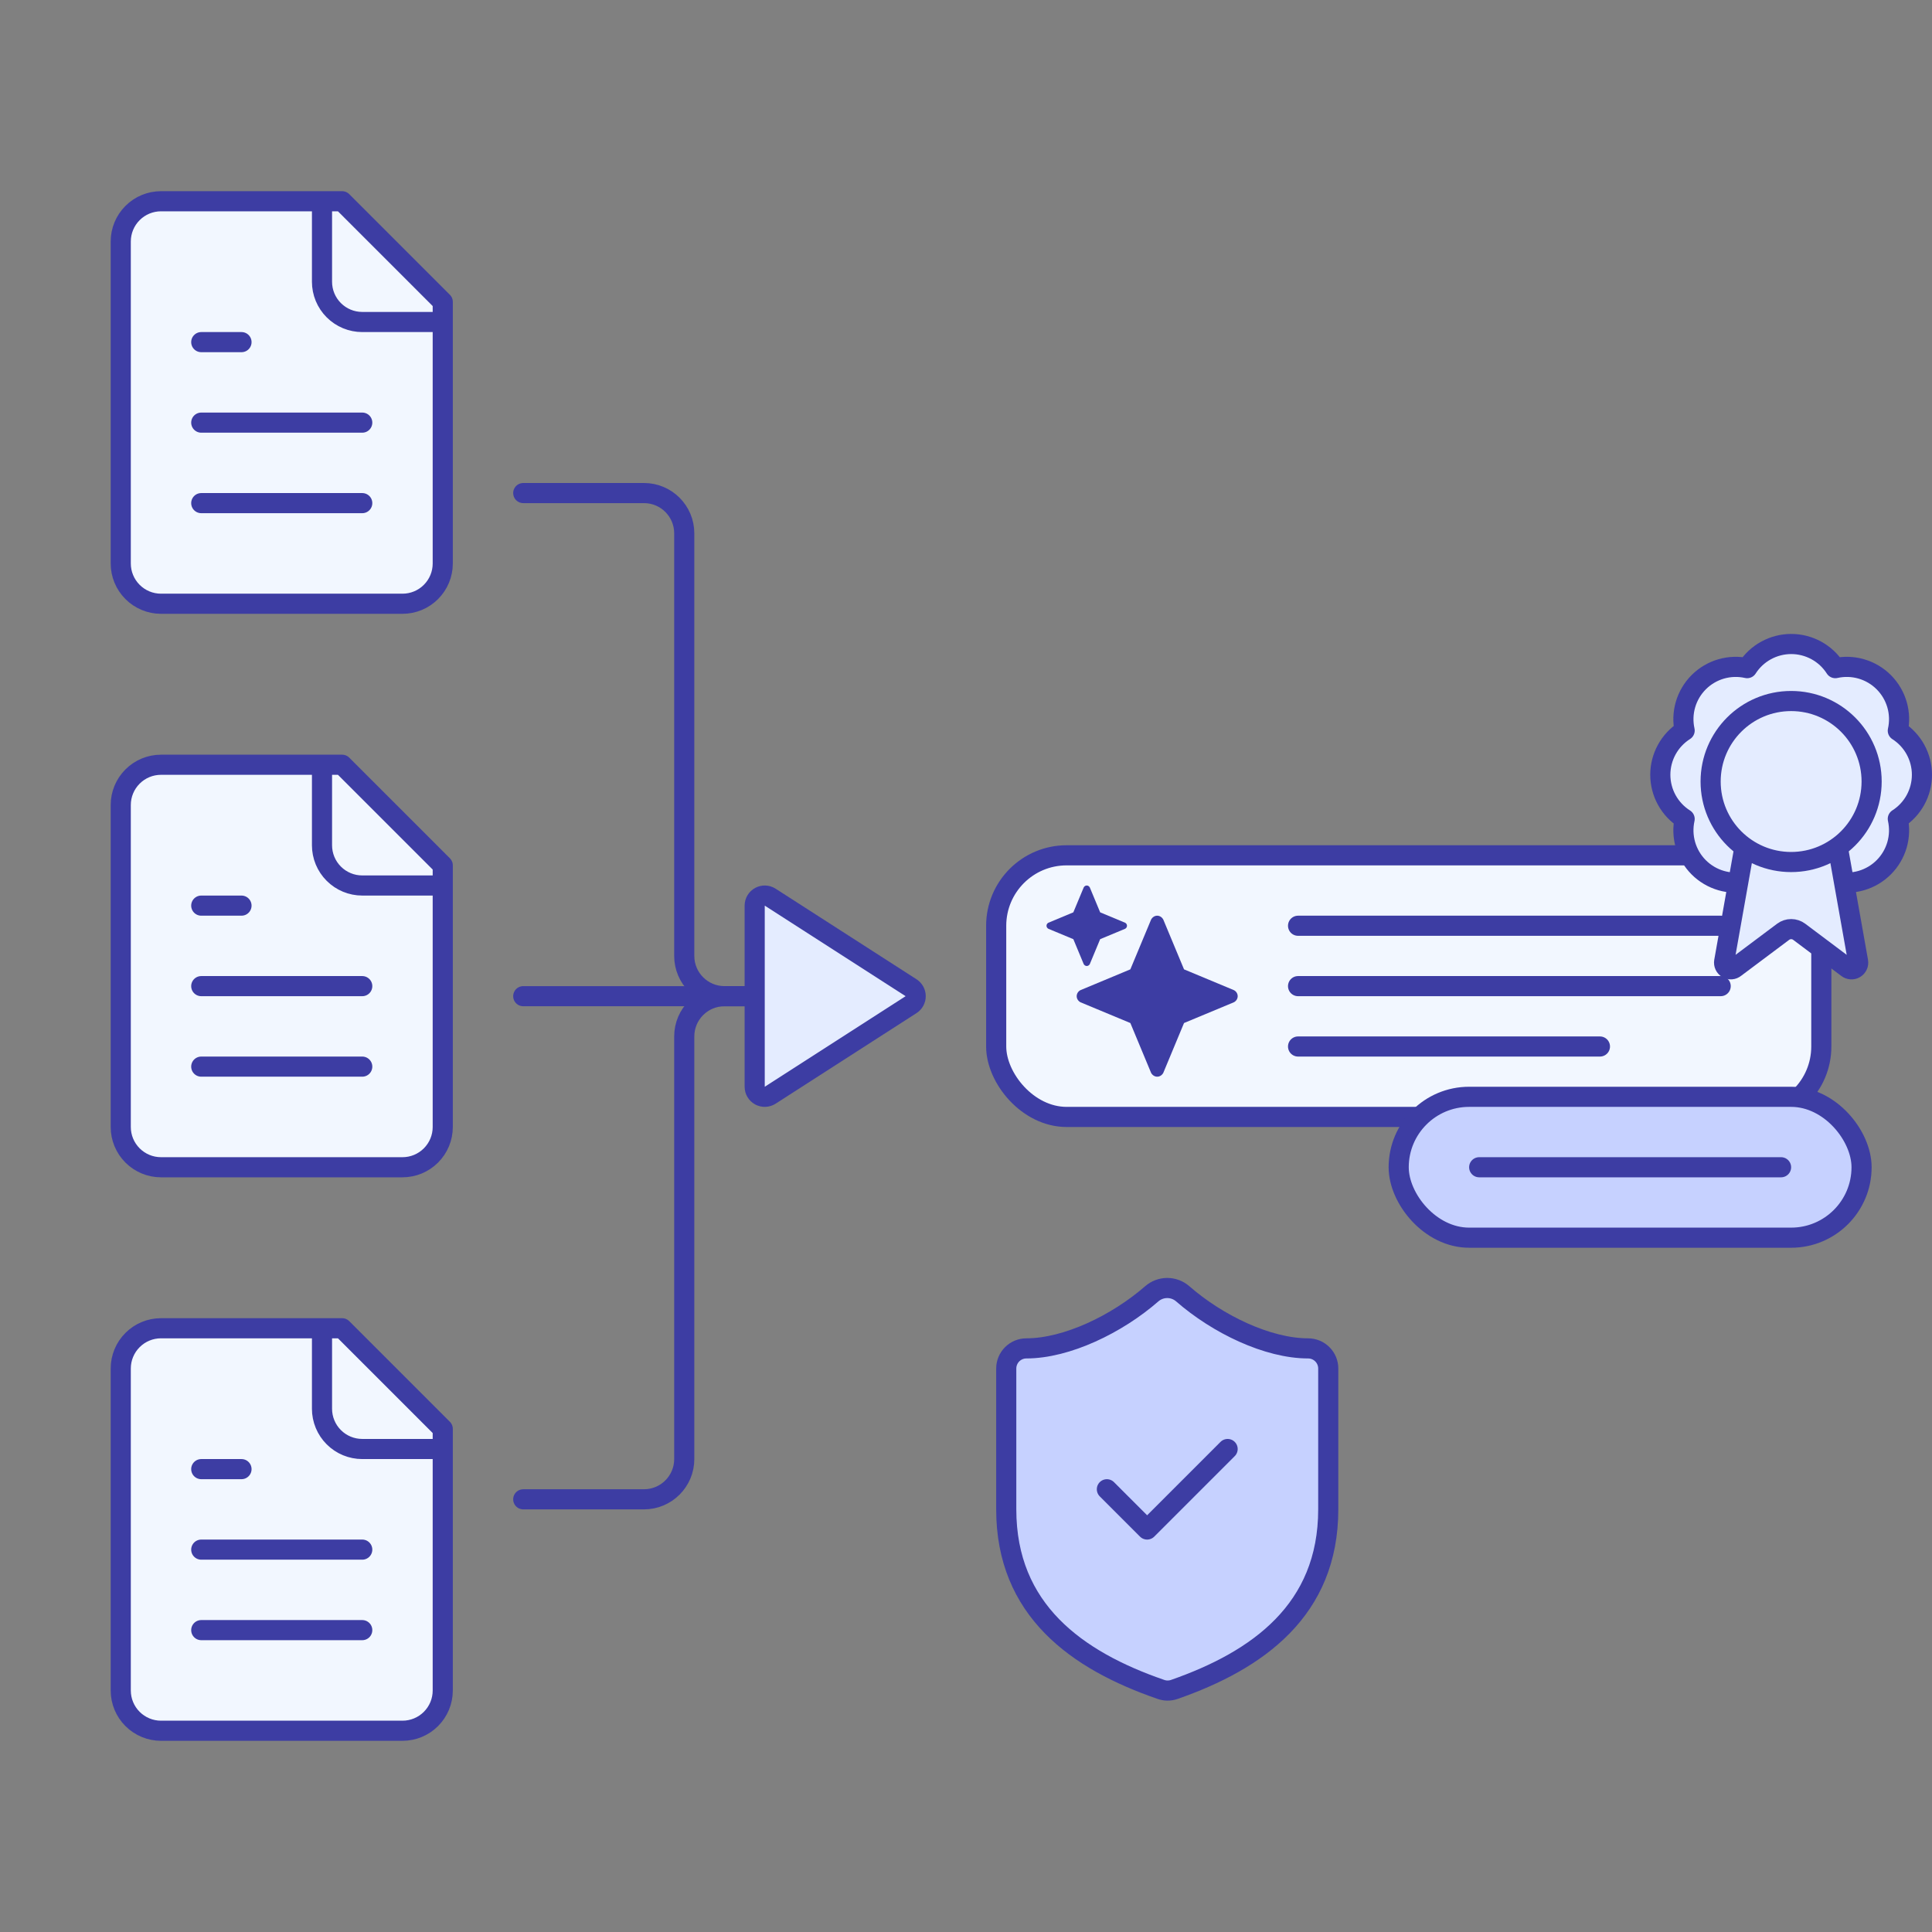
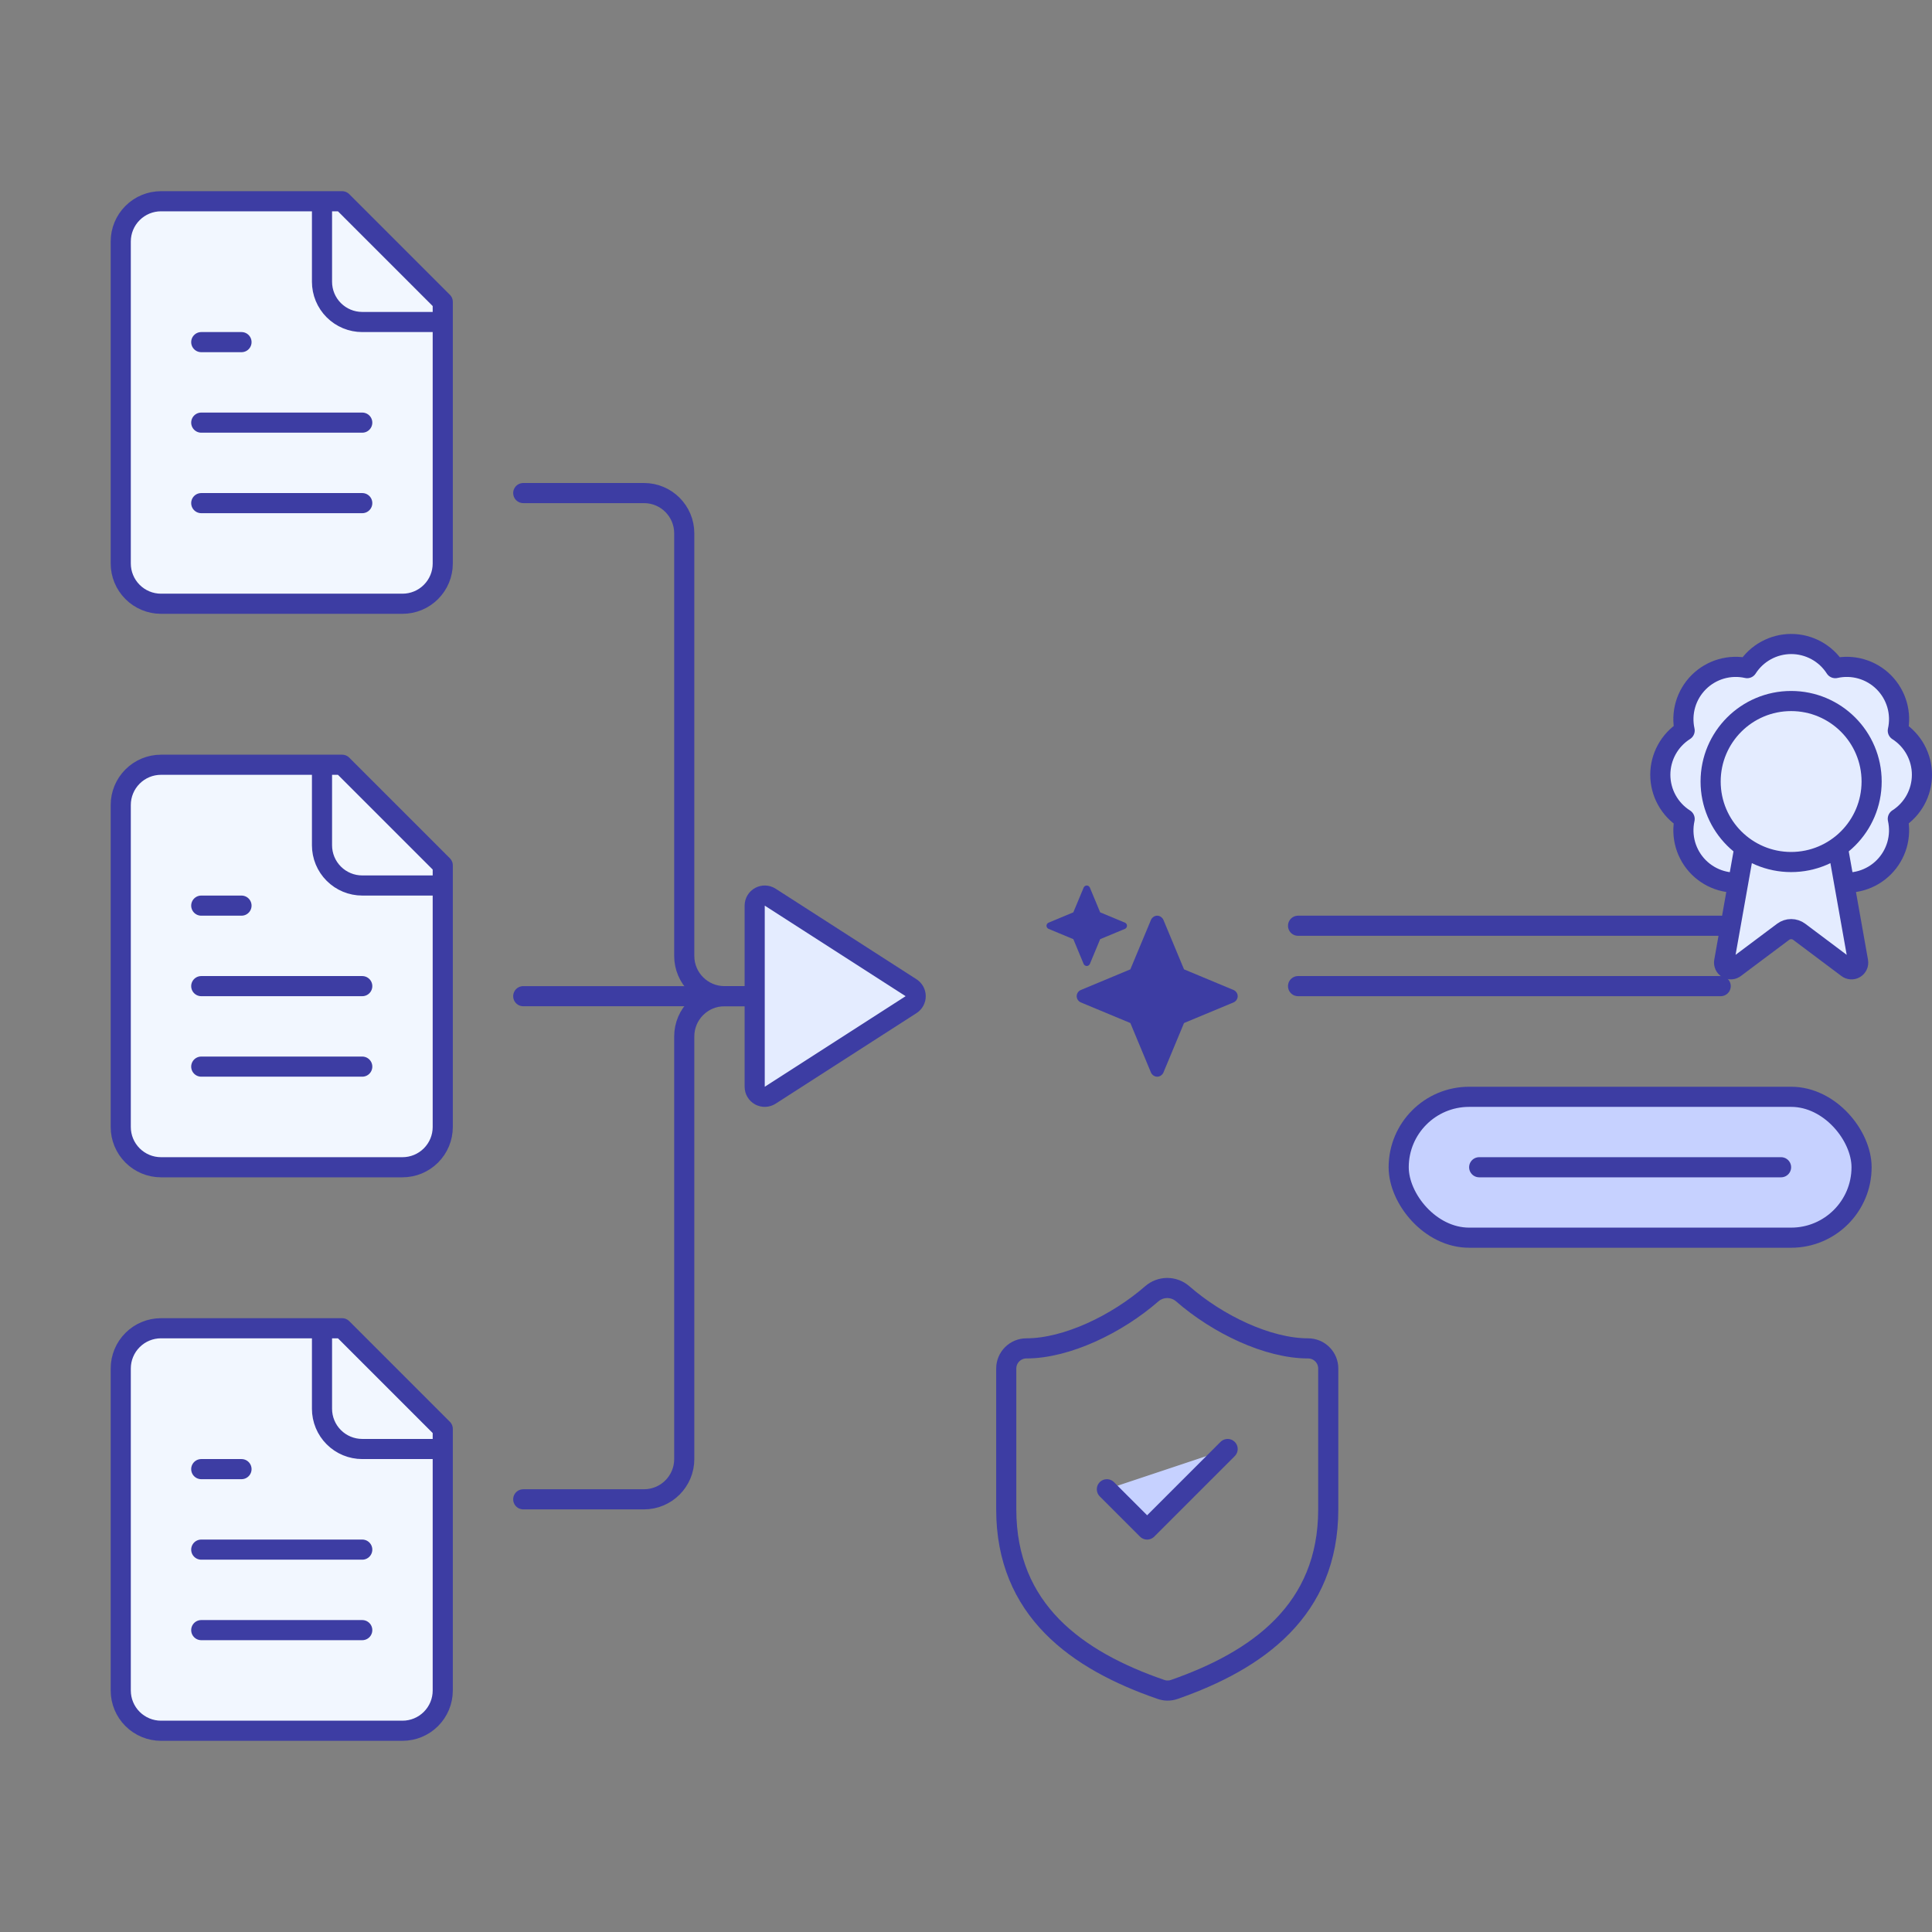
<svg xmlns="http://www.w3.org/2000/svg" width="192" height="192" viewBox="0 0 192 192" fill="none">
  <rect x="0" y="0" width="192" height="192" fill="#808080" stroke="none" />
  <path d="M34 20H16C14.939 20 13.922 20.421 13.172 21.172C12.421 21.922 12 22.939 12 24V56C12 57.061 12.421 58.078 13.172 58.828C13.922 59.579 14.939 60 16 60H40C41.061 60 42.078 59.579 42.828 58.828C43.579 58.078 44 57.061 44 56V30L34 20Z" fill="#F2F7FF" />
  <path d="M32 20V28C32 29.061 32.421 30.078 33.172 30.828C33.922 31.579 34.939 32 36 32H44" fill="#F2F7FF" />
  <path d="M24 34H20H24Z" fill="#F2F7FF" />
  <path d="M36 42H20H36Z" fill="#F2F7FF" />
  <path d="M36 50H20H36Z" fill="#F2F7FF" />
  <path d="M32 20V28C32 29.061 32.421 30.078 33.172 30.828C33.922 31.579 34.939 32 36 32H44M24 34H20M36 42H20M36 50H20M34 20H16C14.939 20 13.922 20.421 13.172 21.172C12.421 21.922 12 22.939 12 24V56C12 57.061 12.421 58.078 13.172 58.828C13.922 59.579 14.939 60 16 60H40C41.061 60 42.078 59.579 42.828 58.828C43.579 58.078 44 57.061 44 56V30L34 20Z" stroke="#3D3DA3" stroke-width="2" stroke-linecap="round" stroke-linejoin="round" />
  <path d="M34 76H16C14.939 76 13.922 76.421 13.172 77.172C12.421 77.922 12 78.939 12 80V112C12 113.061 12.421 114.078 13.172 114.828C13.922 115.579 14.939 116 16 116H40C41.061 116 42.078 115.579 42.828 114.828C43.579 114.078 44 113.061 44 112V86L34 76Z" fill="#F2F7FF" />
  <path d="M32 76V84C32 85.061 32.421 86.078 33.172 86.828C33.922 87.579 34.939 88 36 88H44" fill="#F2F7FF" />
  <path d="M24 90H20H24Z" fill="#F2F7FF" />
  <path d="M36 98H20H36Z" fill="#F2F7FF" />
  <path d="M36 106H20H36Z" fill="#F2F7FF" />
  <path d="M32 76V84C32 85.061 32.421 86.078 33.172 86.828C33.922 87.579 34.939 88 36 88H44M24 90H20M36 98H20M36 106H20M34 76H16C14.939 76 13.922 76.421 13.172 77.172C12.421 77.922 12 78.939 12 80V112C12 113.061 12.421 114.078 13.172 114.828C13.922 115.579 14.939 116 16 116H40C41.061 116 42.078 115.579 42.828 114.828C43.579 114.078 44 113.061 44 112V86L34 76Z" stroke="#3D3DA3" stroke-width="2" stroke-linecap="round" stroke-linejoin="round" />
  <path d="M34 132H16C14.939 132 13.922 132.421 13.172 133.172C12.421 133.922 12 134.939 12 136V168C12 169.061 12.421 170.078 13.172 170.828C13.922 171.579 14.939 172 16 172H40C41.061 172 42.078 171.579 42.828 170.828C43.579 170.078 44 169.061 44 168V142L34 132Z" fill="#F2F7FF" />
  <path d="M32 132V140C32 141.061 32.421 142.078 33.172 142.828C33.922 143.579 34.939 144 36 144H44" fill="#F2F7FF" />
  <path d="M24 146H20H24Z" fill="#F2F7FF" />
  <path d="M36 154H20H36Z" fill="#F2F7FF" />
  <path d="M36 162H20H36Z" fill="#F2F7FF" />
  <path d="M32 132V140C32 141.061 32.421 142.078 33.172 142.828C33.922 143.579 34.939 144 36 144H44M24 146H20M36 154H20M36 162H20M34 132H16C14.939 132 13.922 132.421 13.172 133.172C12.421 133.922 12 134.939 12 136V168C12 169.061 12.421 170.078 13.172 170.828C13.922 171.579 14.939 172 16 172H40C41.061 172 42.078 171.579 42.828 170.828C43.579 170.078 44 169.061 44 168V142L34 132Z" stroke="#3D3DA3" stroke-width="2" stroke-linecap="round" stroke-linejoin="round" />
  <line x1="52" y1="99" x2="82" y2="99" stroke="#3D3DA3" stroke-width="2" stroke-linecap="round" />
  <path d="M52 49H64C66.209 49 68 50.791 68 53V95C68 97.209 69.791 99 72 99H76H84" stroke="#3D3DA3" stroke-width="2" stroke-linecap="round" stroke-linejoin="round" />
  <path d="M52 149H64C66.209 149 68 147.209 68 145V103C68 100.791 69.791 99 72 99H76H84" stroke="#3D3DA3" stroke-width="2" stroke-linecap="round" stroke-linejoin="round" />
  <path d="M75.52 89.122C75.842 88.947 76.233 88.961 76.541 89.159L90.541 98.159C90.827 98.343 91 98.66 91 99C91 99.34 90.827 99.657 90.541 99.841L76.541 108.841C76.233 109.039 75.842 109.053 75.52 108.878C75.2 108.703 75 108.366 75 108V90C75 89.634 75.2 89.297 75.52 89.122Z" fill="#E4ECFF" stroke="#3D3DA3" stroke-width="2" stroke-linejoin="round" />
-   <rect x="99" y="85" width="82" height="26" rx="7" fill="#F2F7FF" stroke="#3D3DA3" stroke-width="2" />
  <path d="M117.667 96.333L122.625 98.4C122.855 98.517 123 98.75 123 99C123 99.25 122.855 99.483 122.625 99.603L117.667 101.667L115.604 106.625C115.479 106.854 115.25 107 115 107C114.75 107 114.522 106.85 114.397 106.625L112.333 101.667L107.375 99.604C107.146 99.479 107 99.25 107 99C107 98.75 107.146 98.517 107.375 98.4L112.333 96.333L114.397 91.383C114.522 91.15 114.75 91 115 91C115.25 91 115.48 91.15 115.605 91.383L117.667 96.333Z" fill="#3D3DA3" />
  <path d="M109.333 90.667L111.812 91.7C111.928 91.758 112 91.875 112 92C112 92.125 111.928 92.242 111.812 92.302L109.333 93.333L108.302 95.812C108.24 95.927 108.125 96 108 96C107.875 96 107.761 95.925 107.698 95.812L106.667 93.333L104.188 92.302C104.073 92.24 104 92.125 104 92C104 91.875 104.073 91.758 104.188 91.7L106.667 90.667L107.698 88.192C107.761 88.075 107.875 88 108 88C108.125 88 108.24 88.075 108.303 88.192L109.333 90.667Z" fill="#3D3DA3" />
  <line x1="129" y1="92" x2="171" y2="92" stroke="#3D3DA3" stroke-width="2" stroke-linecap="round" />
  <line x1="129" y1="98" x2="171" y2="98" stroke="#3D3DA3" stroke-width="2" stroke-linecap="round" />
-   <line x1="129" y1="104" x2="159" y2="104" stroke="#3D3DA3" stroke-width="2" stroke-linecap="round" />
  <rect x="139" y="109" width="46" height="14" rx="7" fill="#C6D1FF" stroke="#3D3DA3" stroke-width="2" />
  <line x1="147" y1="116" x2="177" y2="116" stroke="#3D3DA3" stroke-width="2" stroke-linecap="round" />
  <path d="M167.418 72.6C167.229 71.746 167.258 70.857 167.503 70.016C167.748 69.176 168.202 68.411 168.821 67.792C169.441 67.174 170.207 66.722 171.047 66.478C171.888 66.235 172.777 66.207 173.631 66.399C174.101 65.663 174.748 65.058 175.514 64.639C176.279 64.22 177.138 64 178.01 64C178.883 64 179.741 64.22 180.507 64.639C181.272 65.058 181.92 65.663 182.39 66.399C183.245 66.207 184.135 66.234 184.977 66.478C185.819 66.722 186.586 67.175 187.206 67.796C187.826 68.416 188.279 69.183 188.523 70.025C188.767 70.867 188.794 71.758 188.602 72.614C189.337 73.084 189.942 73.732 190.361 74.497C190.78 75.263 191 76.122 191 76.995C191 77.868 190.78 78.727 190.361 79.493C189.942 80.258 189.337 80.906 188.602 81.376C188.793 82.231 188.766 83.12 188.523 83.961C188.279 84.802 187.827 85.568 187.209 86.187C186.591 86.807 185.826 87.261 184.986 87.506C184.146 87.751 183.257 87.781 182.403 87.591C181.933 88.329 181.285 88.937 180.519 89.358C179.752 89.779 178.891 90 178.017 90C177.142 90 176.282 89.779 175.515 89.358C174.748 88.937 174.1 88.329 173.631 87.591C172.777 87.782 171.888 87.755 171.047 87.511C170.207 87.268 169.441 86.816 168.821 86.198C168.202 85.579 167.748 84.814 167.503 83.974C167.258 83.133 167.229 82.244 167.418 81.389C166.678 80.92 166.067 80.271 165.645 79.503C165.222 78.735 165 77.872 165 76.995C165 76.118 165.222 75.255 165.645 74.487C166.067 73.718 166.678 73.07 167.418 72.6Z" fill="#E4ECFF" stroke="#3D3DA3" stroke-width="2" stroke-linecap="round" stroke-linejoin="round" />
  <path d="M182.636 84.187L184.656 95.555C184.679 95.689 184.66 95.826 184.602 95.949C184.544 96.072 184.451 96.174 184.333 96.242C184.216 96.311 184.08 96.341 183.945 96.33C183.81 96.319 183.681 96.267 183.576 96.181L178.803 92.599C178.572 92.427 178.292 92.334 178.005 92.334C177.717 92.334 177.437 92.427 177.207 92.599L172.425 96.18C172.32 96.266 172.192 96.318 172.057 96.329C171.922 96.34 171.786 96.309 171.669 96.241C171.552 96.173 171.458 96.071 171.4 95.948C171.342 95.826 171.323 95.688 171.345 95.555L173.364 84.187" fill="#E4ECFF" />
  <path d="M178 85.667C182.418 85.667 186 82.085 186 77.667C186 73.248 182.418 69.667 178 69.667C173.582 69.667 170 73.248 170 77.667C170 82.085 173.582 85.667 178 85.667Z" fill="#E4ECFF" />
  <path d="M182.636 84.187L184.656 95.555C184.679 95.689 184.66 95.826 184.602 95.949C184.544 96.072 184.451 96.174 184.333 96.242C184.216 96.311 184.08 96.341 183.945 96.33C183.81 96.319 183.681 96.267 183.576 96.181L178.803 92.599C178.572 92.427 178.292 92.334 178.005 92.334C177.717 92.334 177.437 92.427 177.207 92.599L172.425 96.18C172.32 96.266 172.192 96.318 172.057 96.329C171.922 96.34 171.786 96.309 171.669 96.241C171.552 96.173 171.458 96.071 171.4 95.948C171.342 95.826 171.323 95.688 171.345 95.555L173.364 84.187M186 77.667C186 82.085 182.418 85.667 178 85.667C173.582 85.667 170 82.085 170 77.667C170 73.248 173.582 69.667 178 69.667C182.418 69.667 186 73.248 186 77.667Z" stroke="#3D3DA3" stroke-width="2" stroke-linecap="round" stroke-linejoin="round" />
-   <path d="M132 150.001C132 160.001 125 165.001 116.68 167.901C116.244 168.049 115.771 168.041 115.34 167.881C107 165.001 100 160.001 100 150.001V136.001C100 135.47 100.211 134.962 100.586 134.587C100.961 134.212 101.47 134.001 102 134.001C106 134.001 111 131.601 114.48 128.561C114.904 128.199 115.443 128 116 128C116.557 128 117.096 128.199 117.52 128.561C121.02 131.621 126 134.001 130 134.001C130.53 134.001 131.039 134.212 131.414 134.587C131.789 134.962 132 135.47 132 136.001V150.001Z" fill="#C6D1FF" />
  <path d="M110 148.001L114 152.001L122 144.001" fill="#C6D1FF" />
  <path d="M110 148.001L114 152.001L122 144.001M132 150.001C132 160.001 125 165.001 116.68 167.901C116.244 168.049 115.771 168.041 115.34 167.881C107 165.001 100 160.001 100 150.001V136.001C100 135.47 100.211 134.962 100.586 134.587C100.961 134.212 101.47 134.001 102 134.001C106 134.001 111 131.601 114.48 128.561C114.904 128.199 115.443 128 116 128C116.557 128 117.096 128.199 117.52 128.561C121.02 131.621 126 134.001 130 134.001C130.53 134.001 131.039 134.212 131.414 134.587C131.789 134.962 132 135.47 132 136.001V150.001Z" stroke="#3D3DA3" stroke-width="2" stroke-linecap="round" stroke-linejoin="round" />
</svg>